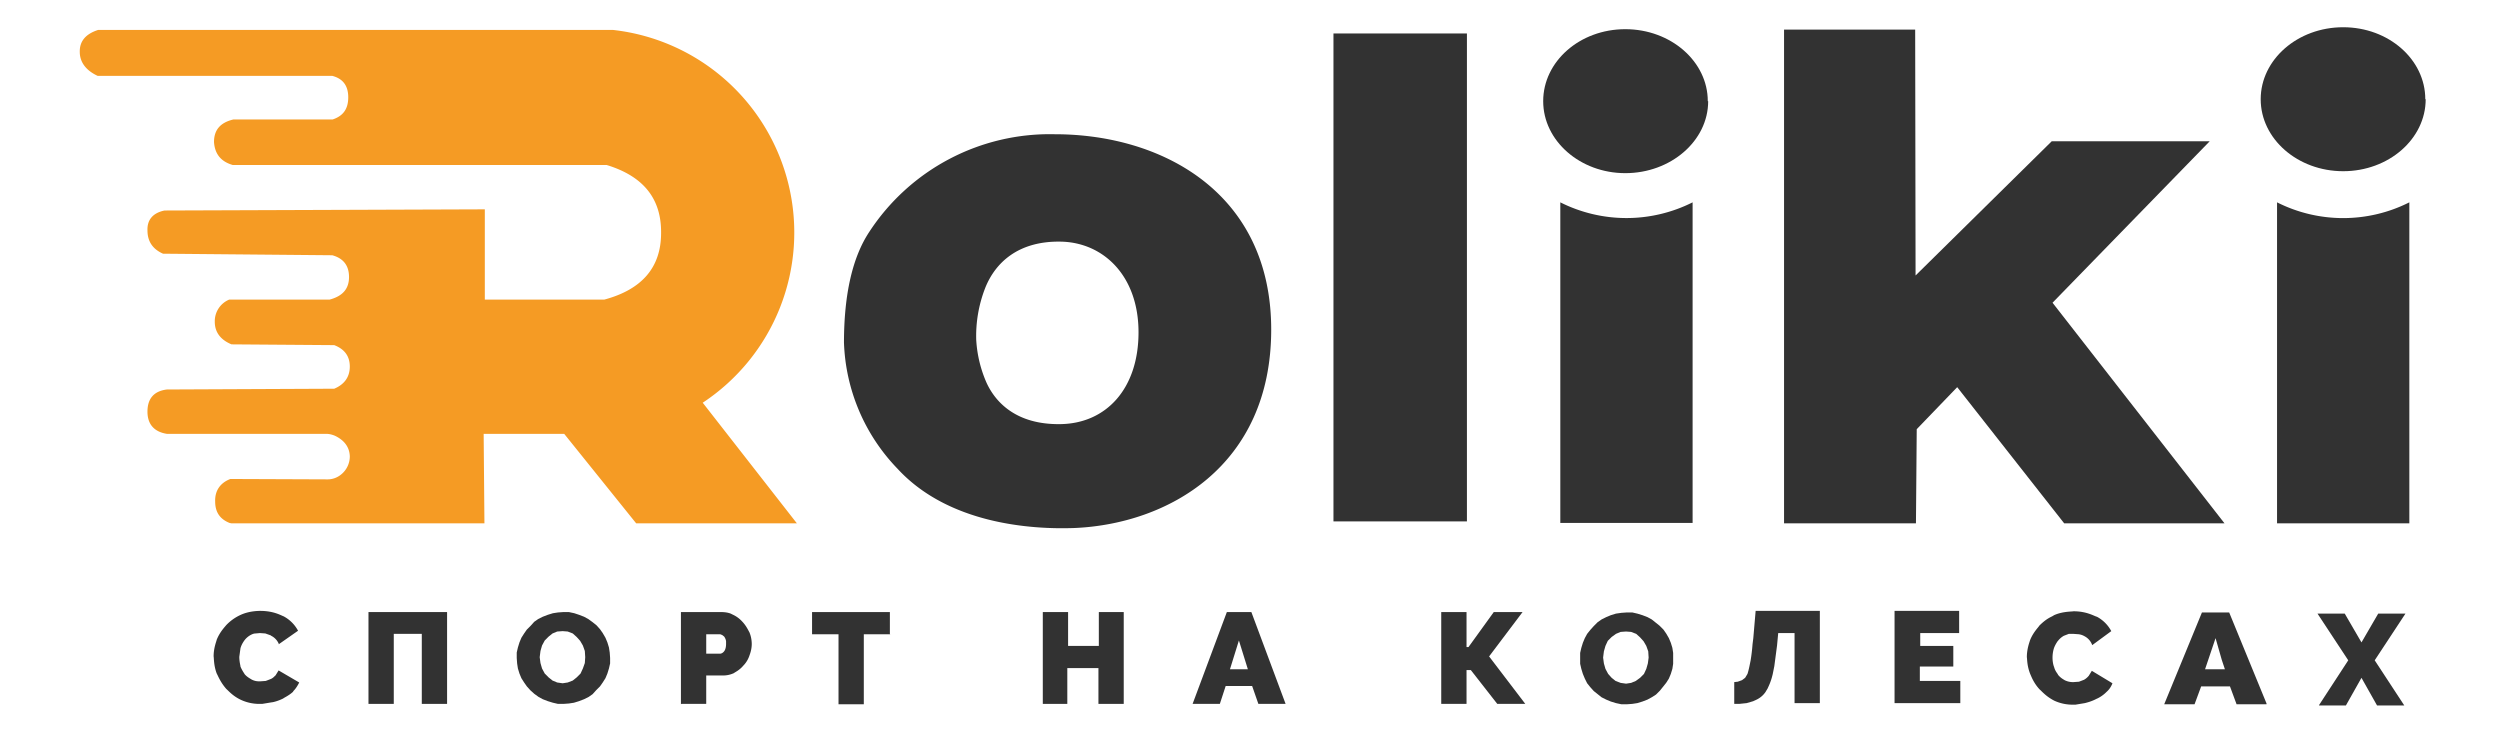
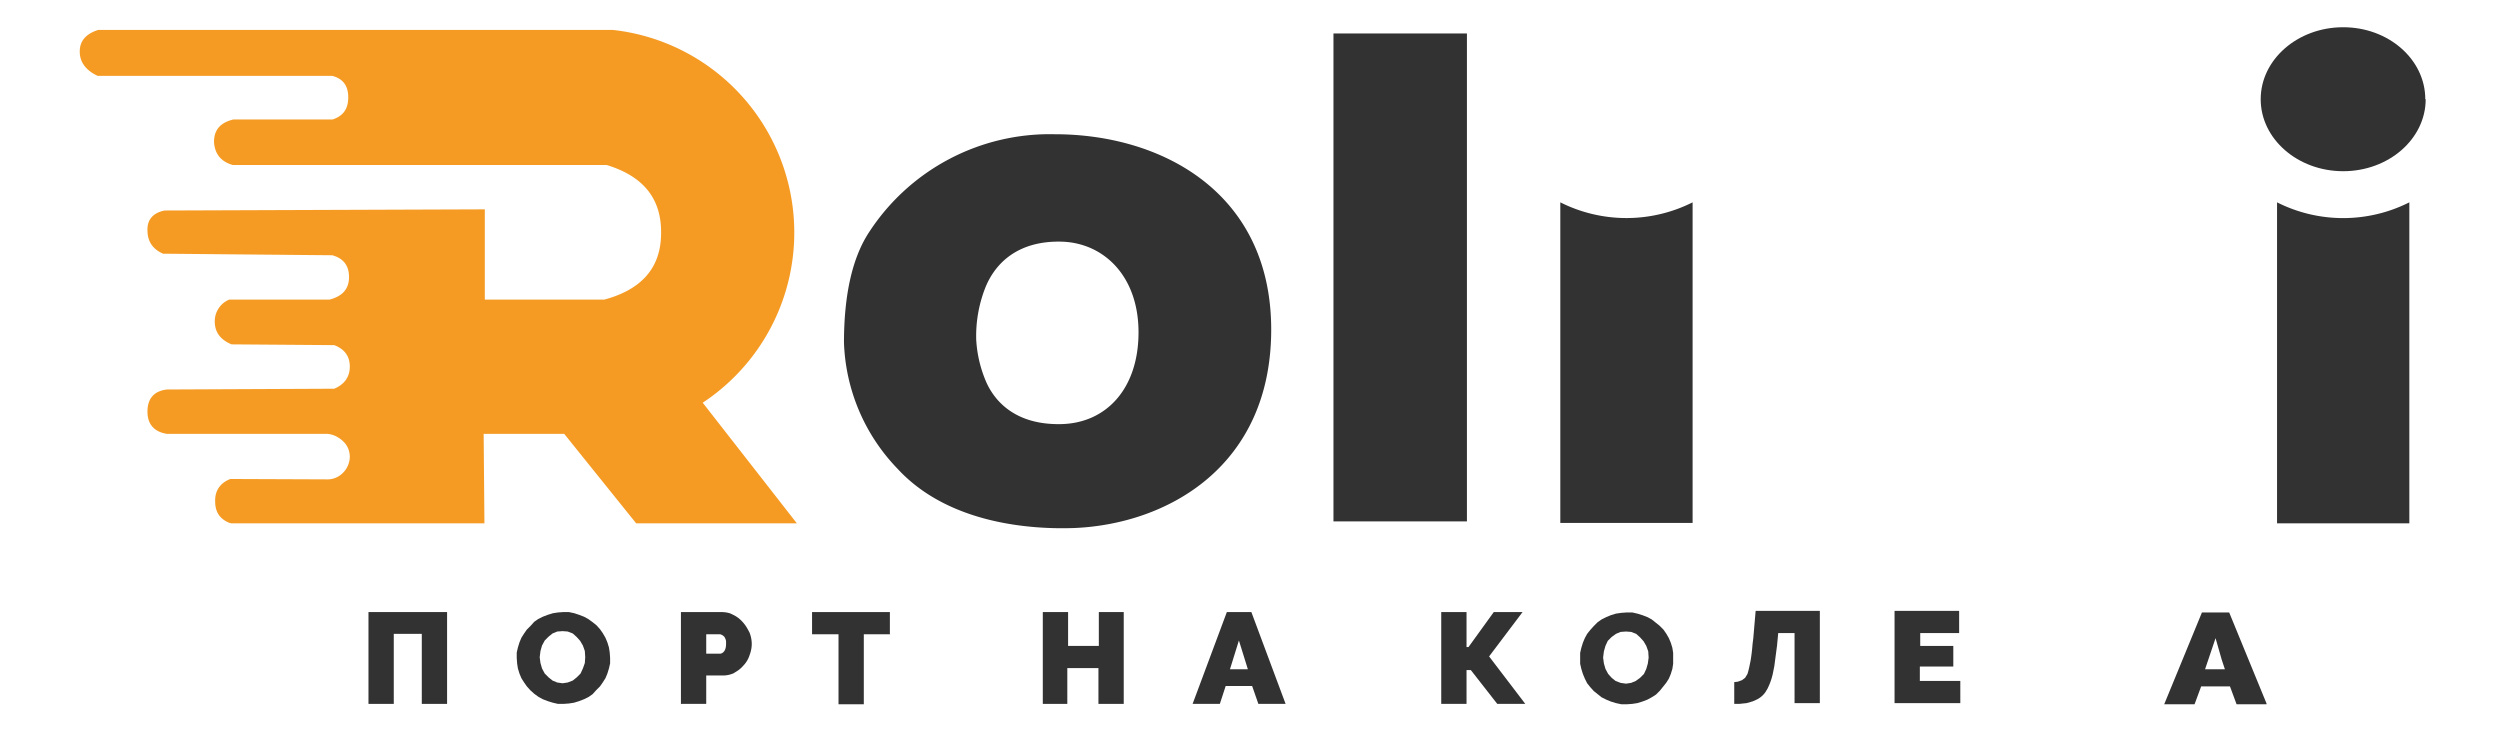
<svg xmlns="http://www.w3.org/2000/svg" xmlns:xlink="http://www.w3.org/1999/xlink" viewBox="0 0 642.5 189" shape-rendering="geometricPrecision">
  <defs />
  <defs>
    <path id="a" d="M20.5 13.3c0 2.7 1.6 4.8 4.6 6.2h60.3c2.7.7 4.1 2.5 4.1 5.5s-1.3 4.8-4 5.7H60c-3.4.8-5 2.7-5 5.8.2 3 1.7 5 4.8 5.9h96.1c9.5 2.9 14.1 8.7 14 17.5 0 8.8-4.9 14.5-14.6 17.1h-30.7V53.8l-82.3.3c-3 .6-4.5 2.4-4.4 5.1 0 2.8 1.3 4.8 4 6l43.5.4c2.9.8 4.3 2.7 4.3 5.6 0 3-1.6 4.9-5 5.8H58.9a6 6 0 00-3.7 5.7c0 2.6 1.4 4.6 4.3 5.8l26.4.2c2.6 1 4 2.8 4 5.5s-1.4 4.6-4 5.7l-43 .2c-3.3.4-5 2.3-5 5.7 0 3.3 1.8 5.2 5 5.7h41c.7 0 1.5.2 2.2.5 2.5 1.2 3.7 3 3.8 5.2a6 6 0 01-2.3 4.8c-1 .8-2.2 1.2-3.4 1.2l-25-.1c-2.6 1-4 3-3.9 5.8 0 2.7 1.2 4.5 3.7 5.5l.5.1h65l-.2-23H145l18.5 23h41.3l-24.2-31a52.4 52.4 0 00-23-95.8H25.2c-3.1 1-4.7 2.8-4.7 5.5z" />
    <path id="b" d="M223.4 59.6c-4.3 6.5-6.5 16-6.5 28.5l34-.4a34 34 0 012.3-13.7c2.5-6.3 8.3-12.1 19.4-11.9 11 .2 20 8.8 20 23.3s-8.3 23.4-20 23.6c-11.6.2-16.8-5.8-19-10.5a31.8 31.8 0 01-2.7-11l-34 .5a49 49 0 0013.8 32.5c13.1 14.2 34.4 15.6 45.4 15.2 23.9-1 50.6-15.8 50.6-51s-28.1-50.2-55.6-50.2a55.4 55.4 0 00-47.7 25.1z" />
    <path id="c" d="M342.7 8.6H377V134h-34.3V8.6z" />
    <path id="d" d="M401 52a37.8 37.8 0 0034 0v82.4h-34V52z" />
-     <path id="e" d="M439 26c0 10.2-9.6 18.5-21.3 18.5-11.6 0-21.1-8.3-21.1-18.5S406 7.5 417.7 7.5c11.7 0 21.2 8.3 21.2 18.5z" />
-     <path id="f" d="M458.5 134.5h33.9l.2-24.2L503 99.5l27.5 35h41.2l-44.2-56.7 40.4-41.5h-40.6l-35 34.5-.1-63.2h-33.7v126.9z" />
    <path id="g" d="M585.2 52a37.7 37.7 0 0034 0v82.5h-34V52.1z" />
    <path id="h" d="M623.4 25.5c0 10.2-9.5 18.5-21.2 18.5S581 35.7 581 25.5 590.5 7 602.2 7s21.1 8.3 21.1 18.5z" />
    <path id="i" d="M420.8 157.7l1.3.4 1.3.5 1.1.6 1 .8 1 .8 1 1 .7 1 .7 1.2.5 1.2.4 1.3.2 1.3v2.8l-.2 1.3-.4 1.3-.5 1.2-.7 1.1-.8 1-.8 1-1 1-1.1.7-1.1.6-1.3.5-1.3.4-1.3.2-1.4.1h-1.4l-1.4-.3-1.3-.4-1.2-.5-1.2-.6-1-.8-1-.8-.9-1-.8-1-.6-1.2-.5-1.2-.4-1.3-.3-1.3v-2.8l.3-1.3.4-1.3.5-1.2.6-1.1.8-1 .9-1 1-1 1-.7 1.2-.6 1.2-.5 1.3-.4 1.4-.2 1.4-.1h1.4l1.3.3zm-5.5 5.2l-1.1.8-1 1-.6 1.3-.4 1.4-.2 1.6.2 1.5.4 1.4.7 1.3.9 1 1 .8 1.3.5 1.4.2 1.3-.2 1.2-.5 1.1-.8 1-1 .6-1.3.4-1.4.2-1.5-.1-1.6-.5-1.4-.7-1.2-.9-1-1-.9-1.3-.5-1.3-.1-1.4.1-1.2.5z" />
    <path id="j" d="M147.6 157.6l1.2.4 1.3.5 1.1.6 1.1.8 1 .8.9 1 .7 1 .7 1.2.5 1.2.4 1.3.2 1.3.1 1.4v1.4l-.3 1.3-.4 1.3-.5 1.2-.7 1.1-.7 1-1 1-.9 1-1 .7-1.2.6-1.3.5-1.3.4-1.3.2-1.4.1h-1.4l-1.3-.3-1.3-.4-1.3-.5-1.1-.6-1.1-.8-1-.9-.9-1-.7-1-.7-1.1-.5-1.2-.4-1.3-.2-1.3-.1-1.4v-1.4l.3-1.3.4-1.3.5-1.2.7-1.1.7-1 1-1 .9-1 1-.7 1.2-.6 1.3-.5 1.3-.4 1.3-.2 1.4-.1h1.4l1.4.3zm-5.6 5.2l-1 .8-1 1-.7 1.3-.4 1.4-.2 1.6.2 1.5.4 1.4.7 1.3 1 1 1 .8 1.2.5 1.4.2 1.3-.2 1.3-.5 1-.8 1-1 .6-1.3.5-1.4.1-1.5-.1-1.6-.5-1.4-.7-1.2-.9-1-1-.9-1.3-.5-1.3-.1-1.4.1-1.2.5z" />
-     <path id="k" d="M71.7 165.6a4.1 4.1 0 00-2-2.2l-.1-.1-1.4-.5-1.4-.1-1.1.1c-.5 0-.9.2-1.3.4a5 5 0 00-1.6 1.4c-.5.7-.8 1.3-1 2l-.3 2.2c0 1.3.3 2.2.3 2.5.4 1 1 1.8 1.1 2 .7.8 1.6 1.2 1.7 1.3a4 4 0 001.8.5h.5l1.4-.1 1.3-.5c.7-.3 1-.8 1.2-.9l.8-1.3 5.3 3.1c-.4.8-.9 1.6-1.5 2.2l-.1.2c-1.1 1-2.3 1.5-2.5 1.7-1.4.7-2.7 1-3 1l-2.4.4h-.6a11.2 11.2 0 01-4.8-1c-2.2-1-3.4-2.5-3.8-2.8-1.6-1.8-2.2-3.5-2.5-4-.8-2.1-.7-4-.8-4.4 0-2.2.7-3.8.8-4.3.8-2 2.1-3.3 2.4-3.7a12 12 0 013.8-2.7c2.2-1 4.6-1 5-1 3.5 0 5.4 1.2 6 1.4a9 9 0 013.7 3.7l-5 3.5z" />
-     <path id="l" d="M596 181.3h6.9l4-7.1 4 7.1h7l-7.6-11.6 7.9-12h-7l-4.3 7.4-4.3-7.4h-7l7.9 12-7.5 11.5" />
    <path id="m" d="M94.7 157.3h20.2v23.6h-6.5v-18h-7.2v18h-6.5v-23.6z" />
    <path id="n" d="M582.5 181h-7.7l-1.7-4.6h-7.4L564 181h-7.8l9.7-23.6h7l9.6 23.4v.2zm-15.7-9h5l-.8-2.4-1.6-5.6-2.7 8h.1z" />
    <path id="o" d="M175 181v-23.7h10.2c1 0 1.8.1 2.6.4l.6.3c1.5.7 2.3 1.7 2.5 1.9 1 1.1 1.5 2.3 1.7 2.6a8 8 0 01.6 3c0 1.5-.5 2.7-.6 3-.5 1.5-1.4 2.4-1.6 2.6-1 1.2-2.2 1.7-2.4 1.9-.9.4-1.8.6-2.8.6h-4.3v7.3h-6.4zm6.5-13h3.5c.6 0 1-.5 1-.5.6-.6.6-1.8.6-2v-.7c-.1-.7-.4-1-.4-1.1l-.2-.2-.4-.3-.5-.2h-3.6v5z" />
-     <path id="p" d="M537.7 165.8a4.1 4.1 0 00-2-2.3 4 4 0 00-1.5-.5l-1.4-.1h-1.1l-1.3.5a5 5 0 00-1.5 1.3l-.1.1c-.4.6-.8 1.3-1 2-.2.7-.3 1.5-.3 2.2 0 1.3.3 2.2.4 2.4.3 1.2 1 1.8 1 2 .7.9 1.6 1.3 1.7 1.4a4.8 4.8 0 002.3.5l1.4-.1 1.3-.5c.7-.4 1-.8 1.2-1l.8-1.3 5.3 3.2c-.3.8-.8 1.6-1.5 2.2l-.1.1c-1 1-2.2 1.6-2.5 1.7-1.3.7-2.6 1-3 1.1l-2.4.4h-.6a11.2 11.2 0 01-4.8-1c-2.2-1.1-3.4-2.6-3.8-2.9-1.6-1.7-2.2-3.5-2.4-3.9-.9-2.2-.8-4-.9-4.4 0-2.2.7-3.9.8-4.3.8-2.1 2.2-3.4 2.4-3.8 1-1 2-1.8 3.3-2.4l.5-.3c2.2-1 4.6-.9 5-1 3.5 0 5.4 1.3 6 1.4a9 9 0 013.7 3.7l-4.9 3.6z" />
    <path id="q" d="M228.8 163H222v18h-6.5v-18h-6.8v-5.7h20v5.6z" />
    <path id="r" d="M503.8 175v5.7h-16.9V157h16.6v5.7h-10v3.3h8.5v5.3h-8.6v3.7h10.4z" />
    <path id="s" d="M288.8 157.3v23.6h-6.5v-9.2h-8v9.2H268v-23.6h6.5v8.7h7.9v-8.7h6.5z" />
    <path id="t" d="M456.7 165.9l-.7 5.3-.4 2c-.5 2.2-1.2 3.4-1.3 3.7l-.6 1c-1.2 1.7-2.8 2.1-3.1 2.3l-1.7.5-1.9.2h-1.3v-5.6l.9-.1 1.1-.4.8-.6.6-1c.4-1.2.7-3 .8-3.4a47.9 47.9 0 00.5-4.2l.2-1.6.6-7h16.5v23.7h-6.5v-18H457l-.3 3.2z" />
    <path id="u" d="M315.3 157.3h6.3l8.8 23.6h-7l-1.6-4.6H315l-1.5 4.6h-7l8.8-23.6zm5.4 14.7l-2.3-7.4-2.3 7.4h4.6z" />
    <path id="v" d="M376.9 166.3h.5l6.5-9h7.4l-8.6 11.4 9.3 12.2h-7.2l-6.8-8.7h-1.1v8.7h-6.5v-23.6h6.5v9z" />
  </defs>
  <use fill="#f59b24" xlink:href="#a" />
  <use fill="#323232" xlink:href="#b" />
  <use fill="#323232" xlink:href="#c" />
  <use fill="#323232" xlink:href="#d" />
  <use fill="#323232" xlink:href="#e" />
  <use fill="#323232" xlink:href="#f" />
  <use fill="#323232" xlink:href="#g" />
  <use fill="#323232" xlink:href="#h" />
  <use fill="#323232" xlink:href="#i" />
  <use fill="#323232" xlink:href="#j" />
  <use fill="#323232" xlink:href="#k" />
  <use fill="#323232" xlink:href="#l" />
  <use fill="#323232" xlink:href="#m" />
  <use fill="#323232" xlink:href="#n" />
  <use fill="#323232" xlink:href="#o" />
  <use fill="#323232" xlink:href="#p" />
  <use fill="#323232" xlink:href="#q" />
  <use fill="#323232" xlink:href="#r" />
  <use fill="#323232" xlink:href="#s" />
  <use fill="#323232" xlink:href="#t" />
  <use fill="#323232" xlink:href="#u" />
  <use fill="#323232" xlink:href="#v" />
</svg>